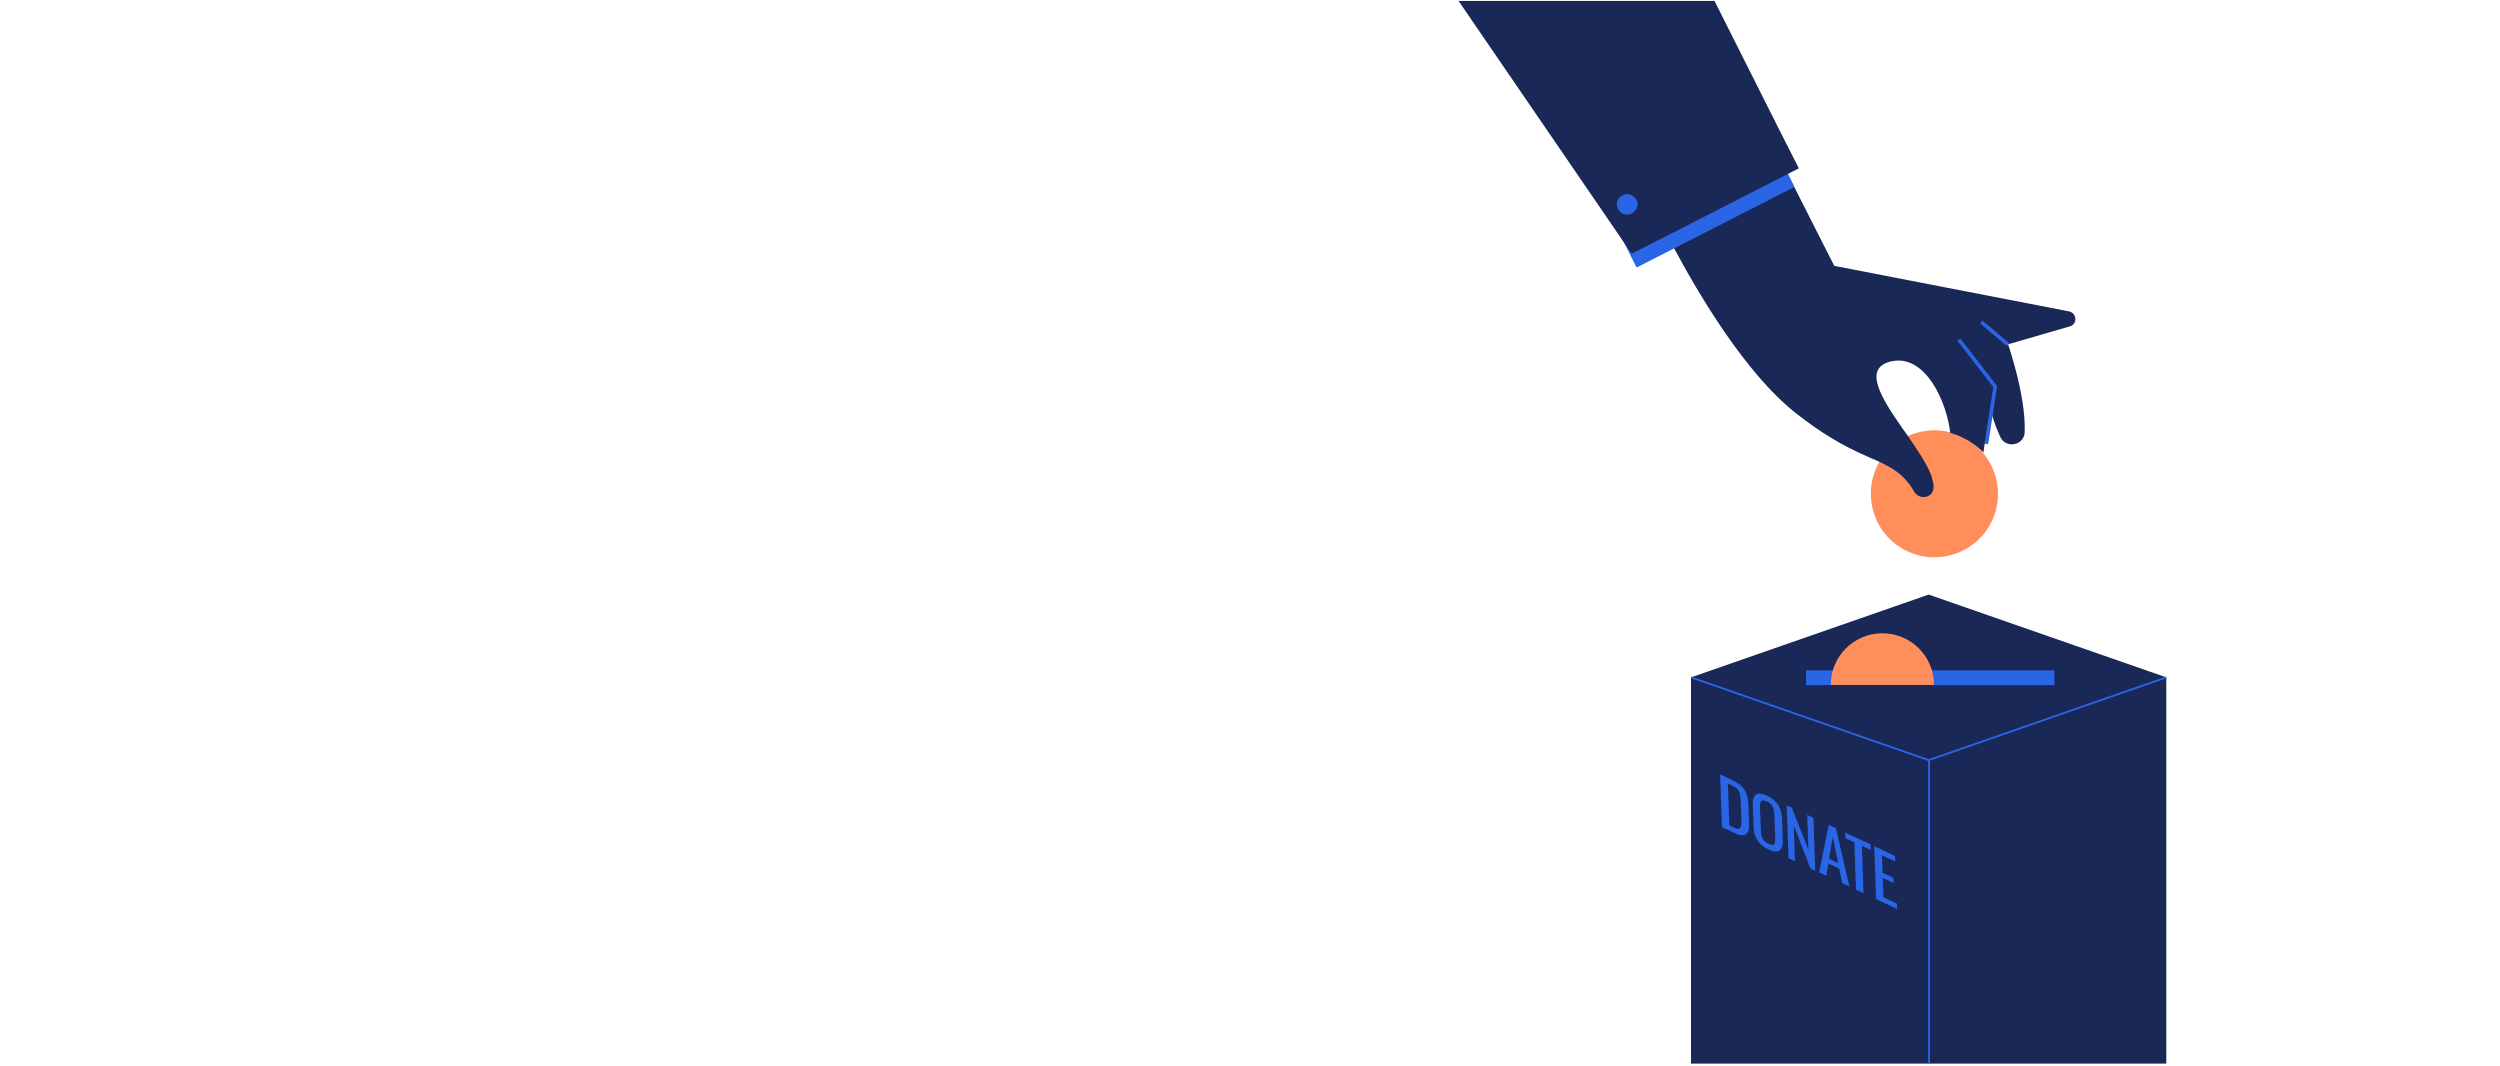
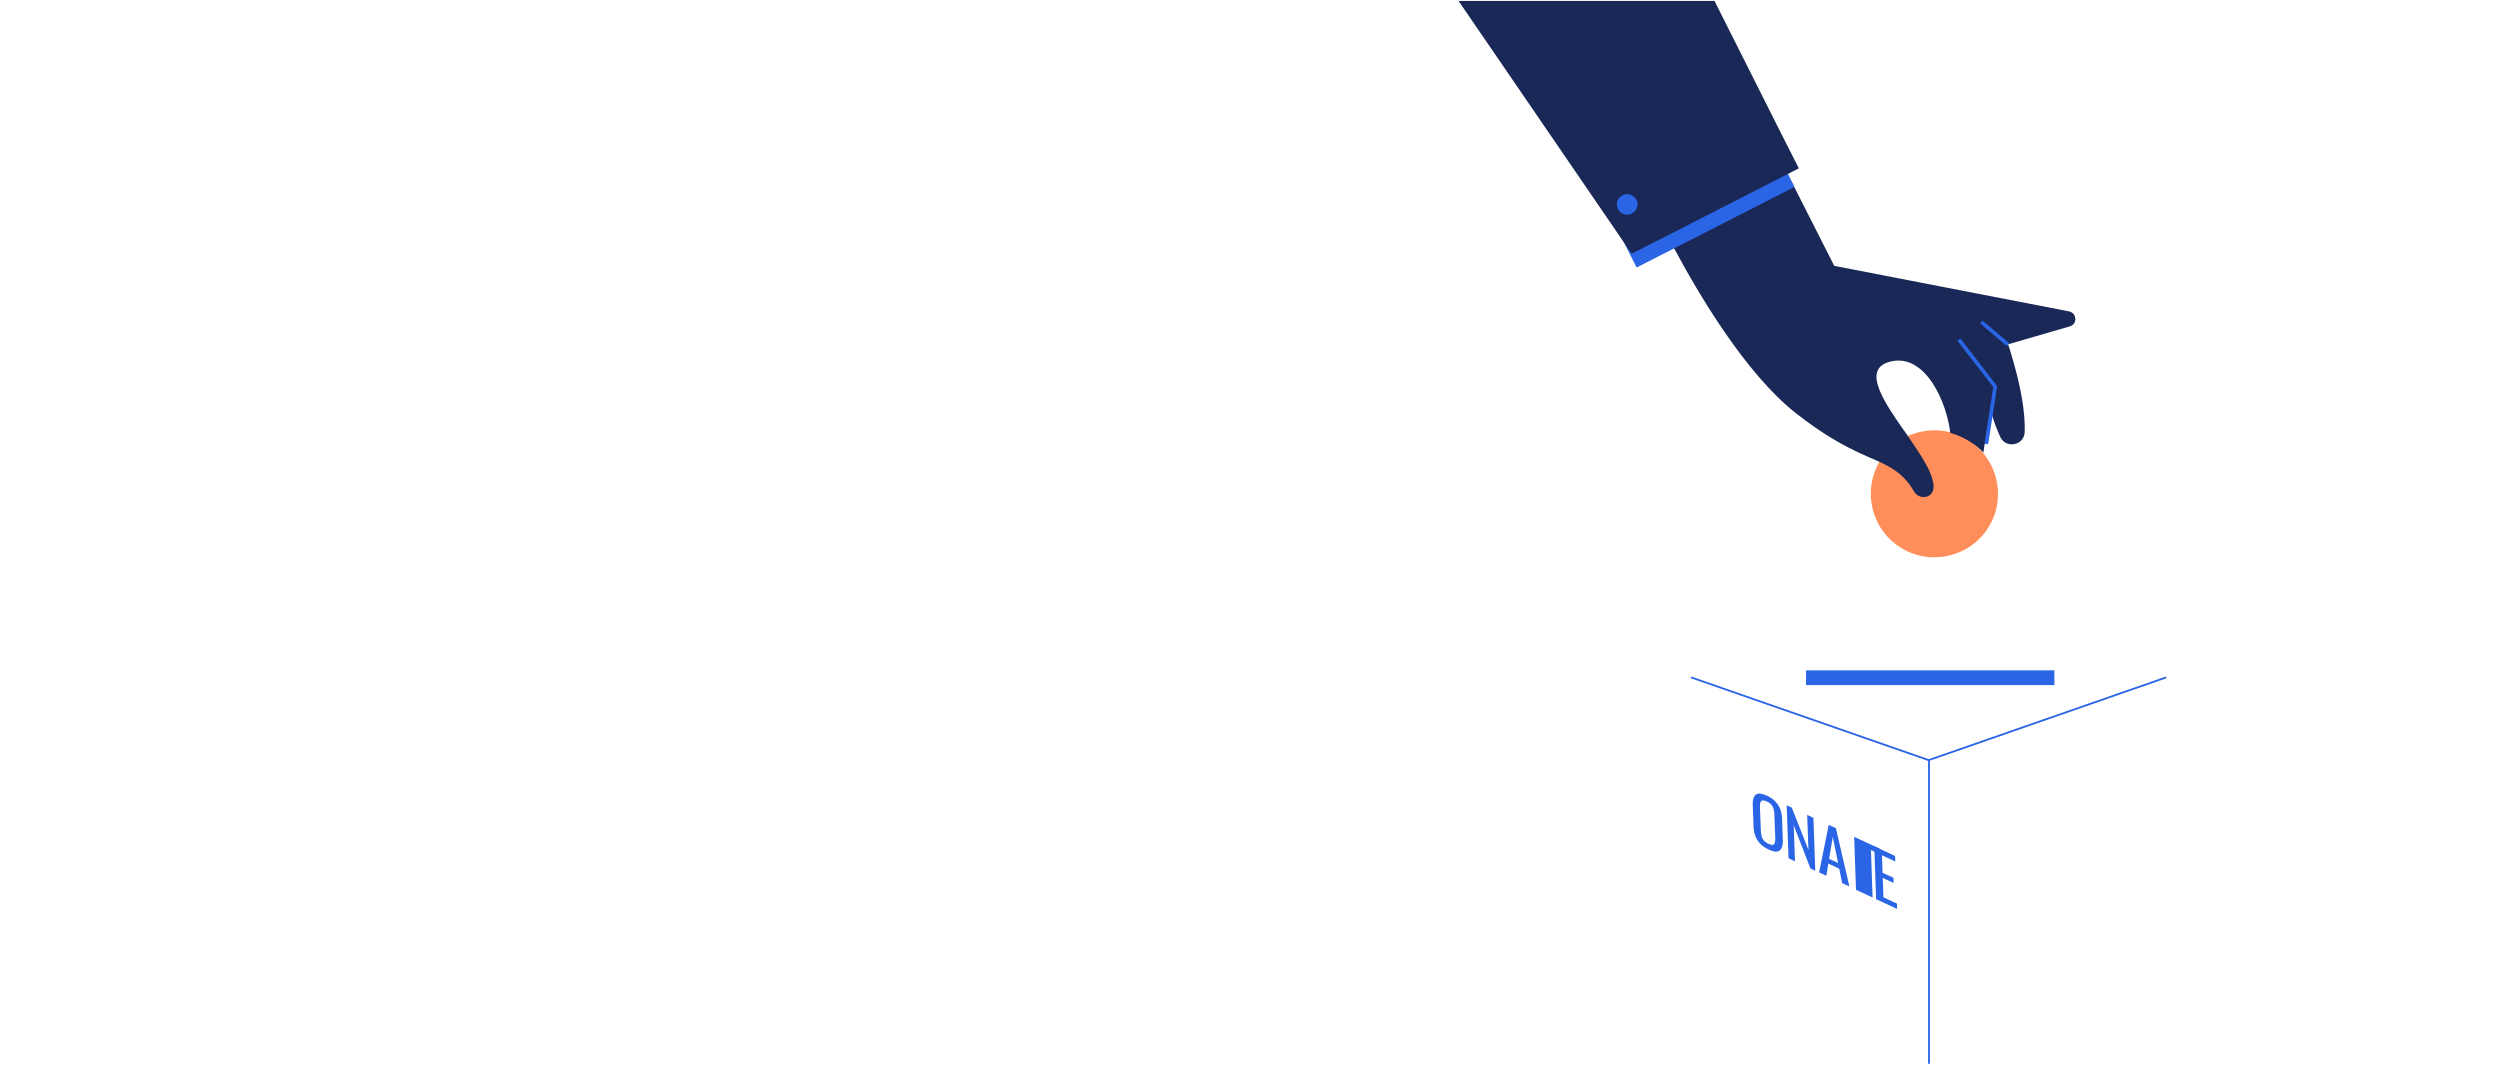
<svg xmlns="http://www.w3.org/2000/svg" xmlns:xlink="http://www.w3.org/1999/xlink" id="Layer_1" x="0px" y="0px" viewBox="0 0 1356 578" style="enable-background:new 0 0 1356 578;" xml:space="preserve">
  <style type="text/css">	.st0{clip-path:url(#SVGID_00000145745836434212703120000004640047859858134966_);}	.st1{fill:#1A2857;}	.st2{fill:none;stroke:#2A65E6;}	.st3{fill:none;stroke:#2A65E6;stroke-width:8;}	.st4{fill:#FF8E5A;}	.st5{fill:none;stroke:#2A65E6;stroke-width:2;stroke-miterlimit:10;}	.st6{fill:#2A65E6;}	.st7{clip-path:url(#SVGID_00000037666415029631303140000008831294465940010400_);}</style>
  <g>
    <g>
      <defs>
        <rect id="SVGID_1_" x="763" y="0.5" width="412" height="577" />
      </defs>
      <clipPath id="SVGID_00000053546970690388299560000003616494098285221055_">
        <use xlink:href="#SVGID_1_" style="overflow:visible;" />
      </clipPath>
      <g style="clip-path:url(#SVGID_00000053546970690388299560000003616494098285221055_);">
-         <path class="st1" d="M917.2,367.4v209.5c33.6,0,86.3,0,128.9,0s88.2,0,128.9,0V367.4l-128.9-44.9L917.2,367.4z" />
        <path class="st2" d="M917.2,367.4l128.9,44.9l128.9-44.9" />
        <path class="st3" d="M979.6,367.6h134.7" />
        <path class="st2" d="M1046.3,577V412.3" />
-         <path class="st4" d="M1021,343.5c-15.5,0-28,12.5-28,28h56C1049,356,1036.5,343.5,1021,343.5z" />
        <path class="st4" d="M1074.1,244c-1.4-1.5-3-2.9-4.7-4.1c-3.4-2.5-7.2-4.2-11.1-5.3c-6.9-1.9-14.1-1.5-20.8,0.8    c-6.1,2.2-11.7,6.1-15.8,11.7c-0.2,0.2-0.3,0.4-0.5,0.6c-11.1,15.5-7.6,37,7.9,48.1c15.5,11.1,37,7.6,48.2-7.9    C1087.1,274.3,1085.4,255.7,1074.1,244L1074.1,244z" />
        <path class="st1" d="M1122.3,168.9l-127.4-24.7l-21.7-42.8l-6.7-13.2l-68.5,26.7l0,0c0,0,3.7,7.9,10,19.7    c13.4,25.1,38.7,67.8,65.7,89.2c15.4,12.2,26.9,18.2,36,22.4c0.9,0.4,1.8,0.8,2.7,1.2c1.3,0.6,2.6,1.2,3.9,1.7    c0.5,0.2,1.1,0.5,1.6,0.7c1.9,0.8,3.6,1.7,5.3,2.6c1.3,0.7,2.6,1.4,3.8,2.2c4.3,2.8,7.9,6.3,11.2,12c1,1.8,2.9,2.9,4.8,3    c0.1,0,0.2,0,0.3,0c1.1,0,2.1-0.2,3.1-0.8c0.3-0.2,0.6-0.5,0.9-0.8c0.1-0.1,0.2-0.2,0.3-0.3c0.9-1.1,1.4-2.7,1.1-5.1    c-0.1-0.5-0.1-1-0.3-1.5c-0.2-0.8-0.4-1.6-0.7-2.6c-0.2-0.7-0.5-1.4-0.8-2.1c-0.4-0.9-0.8-1.9-1.4-3c-1.1-2.2-2.6-4.7-4.2-7.2    c-0.8-1.2-1.6-2.5-2.5-3.8c-0.2-0.3-0.3-0.5-0.5-0.8c-1-1.4-2-2.9-3-4.4c-0.3-0.5-0.7-1-1-1.5c-0.8-1.2-1.6-2.3-2.5-3.5    c-11.3-16.2-21.8-32.7-5.9-36.2c18.7-4.1,30.2,22.7,31.9,38.8c4.4,1.2,8.6,3.2,12.6,6c2,1.4,3.8,3,5.4,4.7    c0.3-1.9,0.6-5.1,0.9-4.9l0.1,0.1c0.2-1.1,0.4-2.2,0.5-3.5c0-0.2,0-0.4,0-0.5l2.4-14.7c0,0,1.3,6.4,5.2,14.9    c3,6.7,13.1,4.8,13.3-2.6c0.3-9.5-1.5-23.6-8.1-44.8c-0.3-0.9-0.6-1.8-0.9-2.7l0.2-0.1l33.4-9.7    C1126.8,175.8,1126.6,169.9,1122.3,168.9L1122.3,168.9z" />
        <path class="st5" d="M1062.5,184.2l19.7,25.5c0,0-4.6,30.1-4.8,31.1" />
        <path class="st6" d="M973.3,101.4l-18.7-37l-85.6,43.7l18.7,37L973.3,101.4z" />
        <path class="st1" d="M975.7,91.3l-69,35.3l-0.1,0l-21.6,11l-94.5-138l139.1,0.2L966.4,73L975.7,91.3z" />
        <path class="st6" d="M886.7,107.1c-0.2-0.2-0.5-0.5-0.8-0.7c-0.6-0.4-1.2-0.7-1.8-0.9c-1.1-0.3-2.3-0.2-3.4,0.1    c-1,0.4-1.9,1-2.6,1.9c0,0-0.1,0.1-0.1,0.1c-1.8,2.5-1.2,6,1.3,7.8c2.5,1.8,6,1.2,7.8-1.3C888.8,112,888.5,109,886.7,107.1z" />
        <path class="st5" d="M1089.1,186.9l-14.4-12.2" />
        <g>
          <defs>
            <rect id="SVGID_00000056411052403636889900000012585760992780197761_" x="933" y="420" width="96" height="73" />
          </defs>
          <clipPath id="SVGID_00000005237143268770517310000012903206929137298603_">
            <use xlink:href="#SVGID_00000056411052403636889900000012585760992780197761_" style="overflow:visible;" />
          </clipPath>
          <g style="clip-path:url(#SVGID_00000005237143268770517310000012903206929137298603_);">
-             <path class="st6" d="M934,448.7l-1-28.7l6.3,3c2.2,1,3.9,2.1,5.2,3.4c1.3,1.2,2.2,2.6,2.8,4.2c0.6,1.6,0.9,3.3,1,5.2l0.4,10.5      c0.1,2-0.1,3.6-0.6,4.8c-0.5,1.1-1.3,1.8-2.5,1.9c-1.2,0.2-2.8-0.2-4.8-1.2L934,448.7L934,448.7z M938,447.7l2.3,1.1      c1.5,0.7,2.5,0.9,3.1,0.6c0.6-0.3,0.9-0.9,1-1.9c0.1-1,0.1-2.3,0.1-3.8l-0.3-9.3c-0.1-1.5-0.2-2.7-0.4-3.7      c-0.2-1-0.7-1.9-1.3-2.6c-0.7-0.7-1.7-1.4-3.1-2.1l-2.2-1L938,447.7L938,447.7z" />
            <path class="st6" d="M959.4,460.8c-2-0.9-3.6-2-4.8-3.3c-1.2-1.3-2.1-2.8-2.6-4.4c-0.6-1.6-0.9-3.4-0.9-5.3l-0.4-10.9      c-0.1-1.9,0.1-3.4,0.6-4.5c0.5-1.1,1.3-1.8,2.4-1.9c1.1-0.2,2.7,0.2,4.7,1.1c2,0.9,3.5,2,4.7,3.3c1.2,1.3,2.1,2.7,2.6,4.3      c0.6,1.6,0.9,3.3,0.9,5.2l0.4,10.9c0.1,1.9-0.1,3.4-0.6,4.5c-0.5,1.2-1.3,1.8-2.4,2.1C962.9,462.1,961.4,461.7,959.4,460.8      L959.4,460.8z M959.3,457.7c1.1,0.5,1.9,0.7,2.4,0.5c0.5-0.2,0.9-0.6,1-1.3c0.2-0.7,0.2-1.6,0.2-2.6l-0.5-12.6      c0-1.1-0.2-2-0.4-2.9c-0.2-0.9-0.6-1.6-1.2-2.3c-0.6-0.7-1.4-1.3-2.5-1.8c-1.1-0.5-1.9-0.7-2.4-0.5c-0.6,0.1-0.9,0.6-1.1,1.2      c-0.2,0.7-0.2,1.5-0.2,2.6l0.5,12.6c0,1.1,0.2,2,0.4,2.9c0.2,0.9,0.6,1.7,1.2,2.4C957.4,456.6,958.2,457.2,959.3,457.7      L959.3,457.7z" />
            <path class="st6" d="M970.1,465.5l-1-28.7l2.8,1.3l9,22.9l-0.7-19l3.4,1.6l1,28.7l-2.6-1.2l-9.1-23.5l0.7,19.6L970.1,465.5      L970.1,465.5z" />
            <path class="st6" d="M986.7,473.2l5.2-25.8l3.9,1.8l7.3,31.6l-3.9-1.8l-1.6-7.8l-5.9-2.8l-1.1,6.6L986.7,473.2z M992.1,465.8      l4.9,2.3l-2.9-14.1L992.1,465.8z" />
-             <path class="st6" d="M1006.7,482.6l-0.9-25.7l-4.9-2.3l-0.1-3l13.8,6.4l0.1,3l-4.8-2.2l0.9,25.7L1006.7,482.6L1006.7,482.6z" />
+             <path class="st6" d="M1006.7,482.6l-0.9-25.7l-0.1-3l13.8,6.4l0.1,3l-4.8-2.2l0.9,25.7L1006.7,482.6L1006.7,482.6z" />
            <path class="st6" d="M1017.6,487.7l-1-28.7l11.3,5.3l0.1,3l-7.2-3.4l0.3,9.5l5.9,2.7l0.1,2.8l-5.9-2.7l0.4,10.5l7.3,3.4      l0.1,2.9L1017.6,487.7L1017.6,487.7z" />
          </g>
        </g>
      </g>
    </g>
  </g>
</svg>